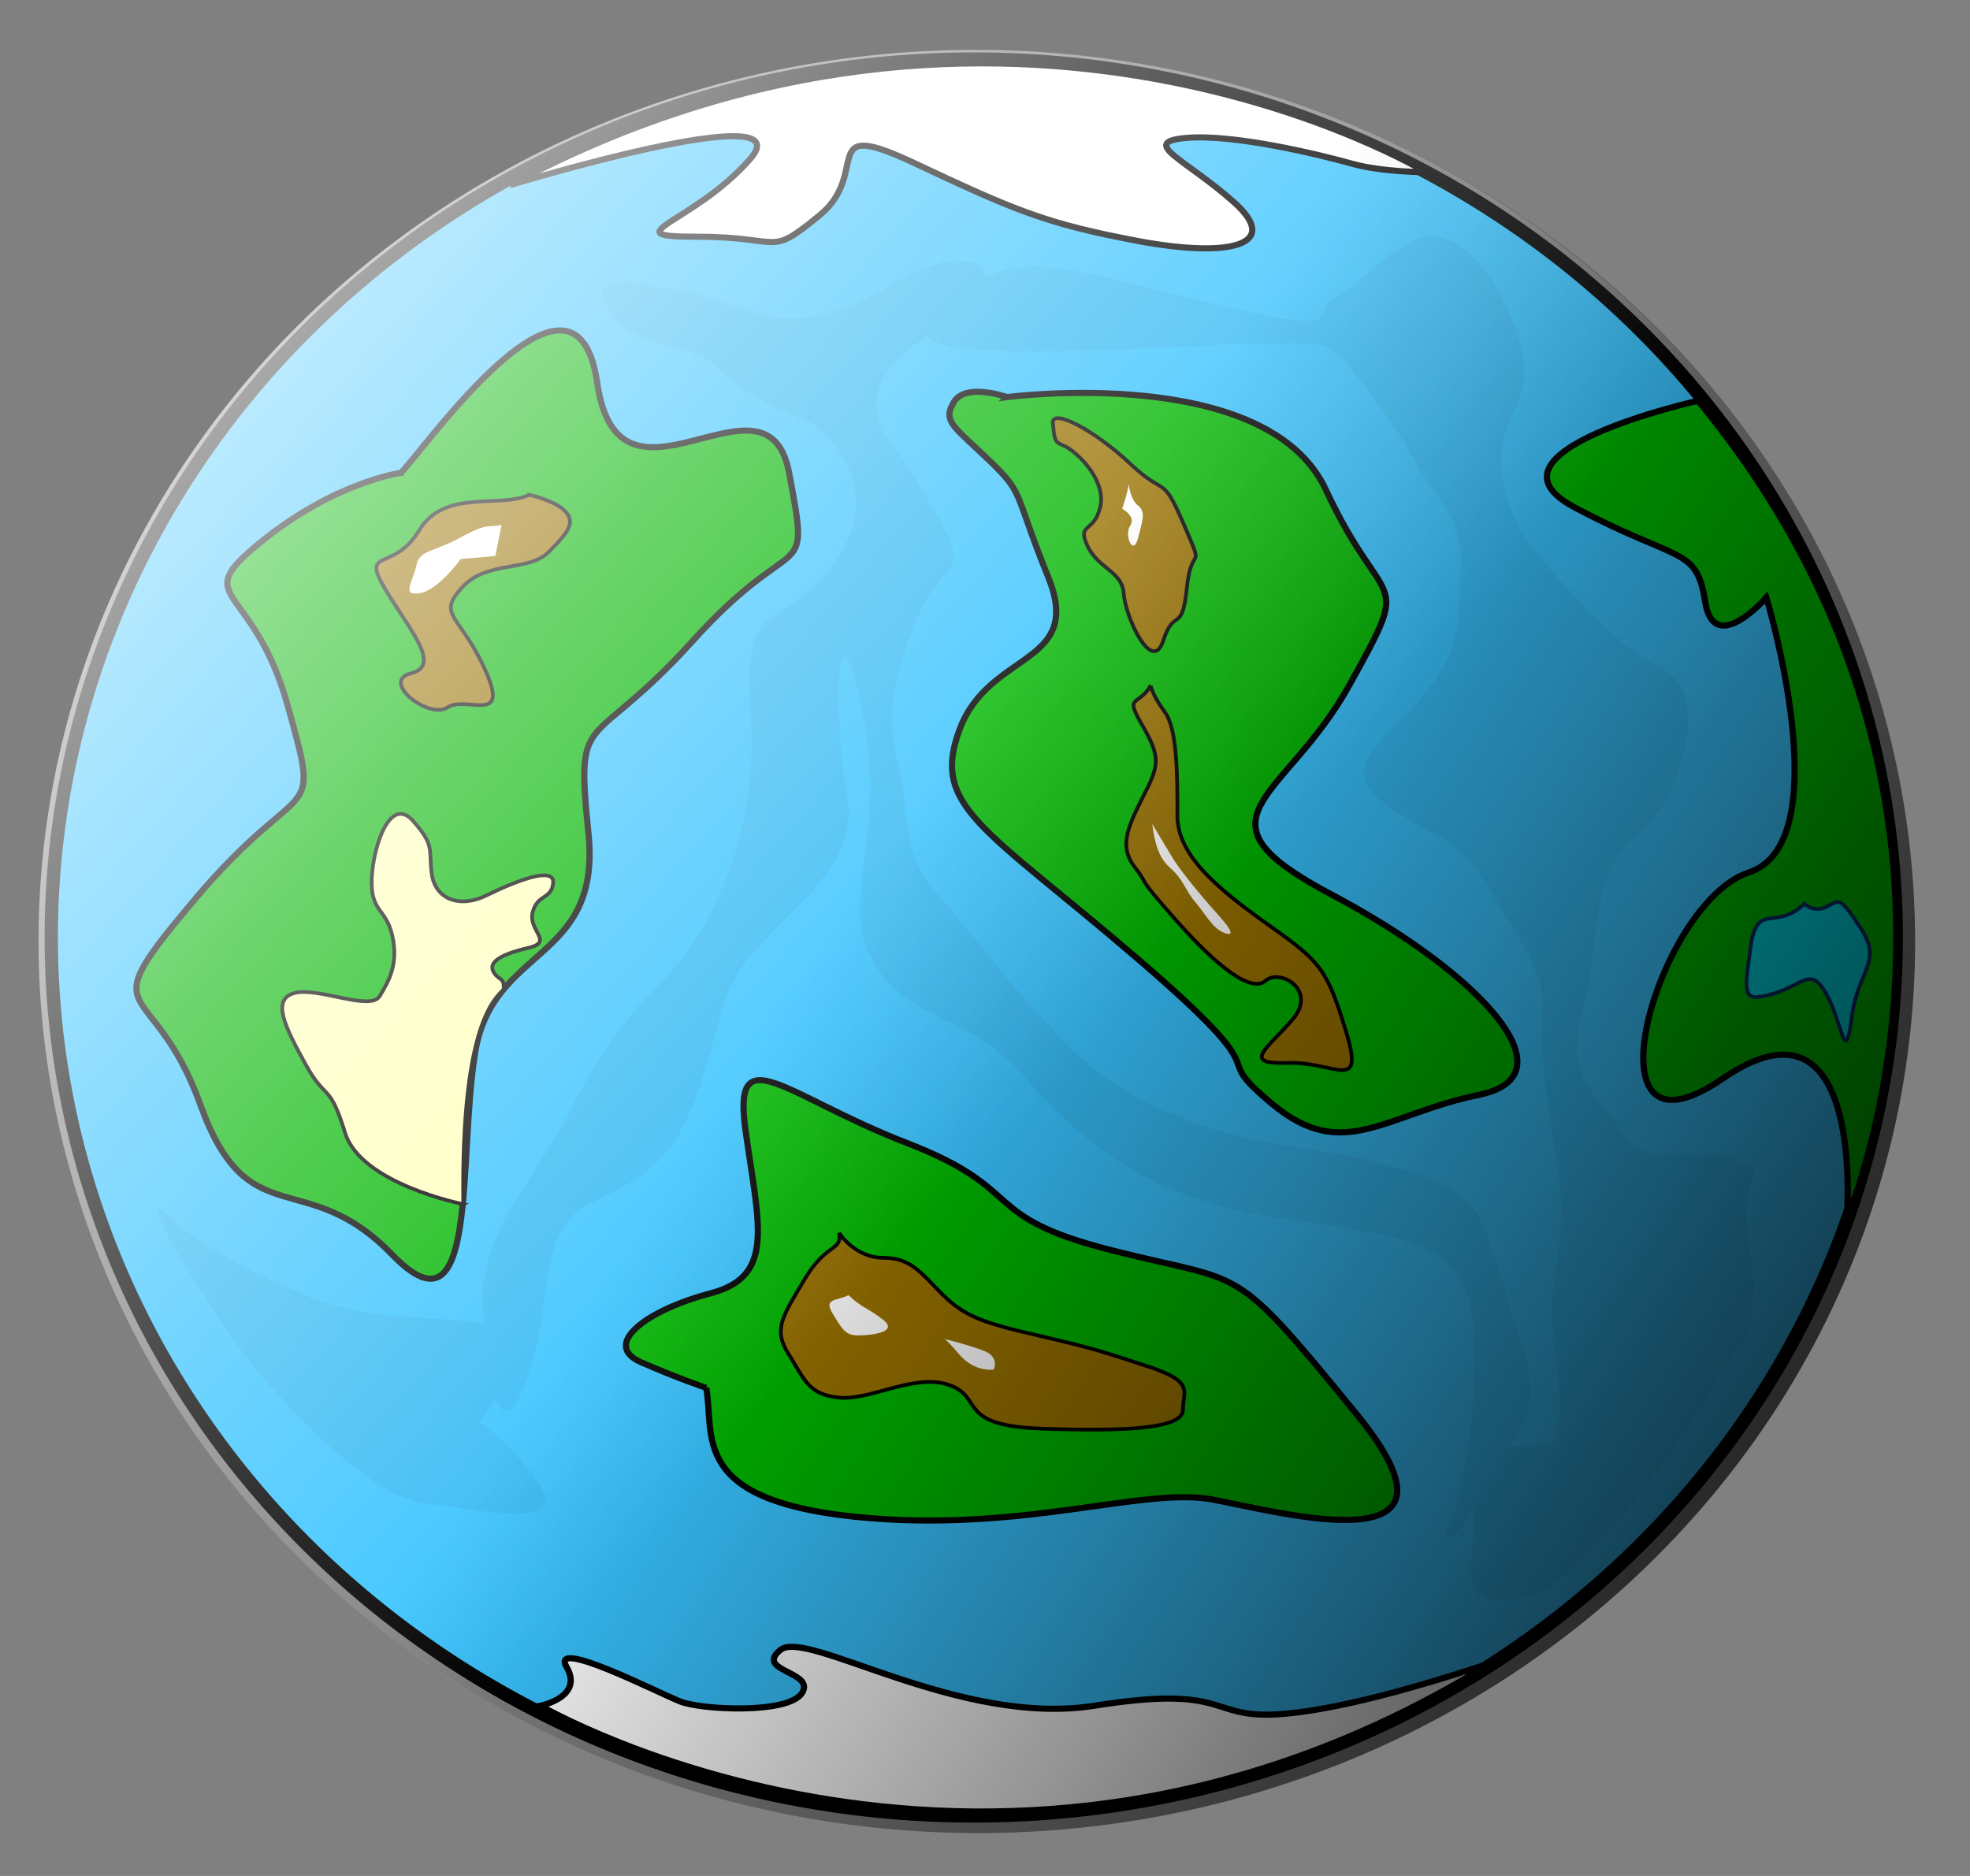
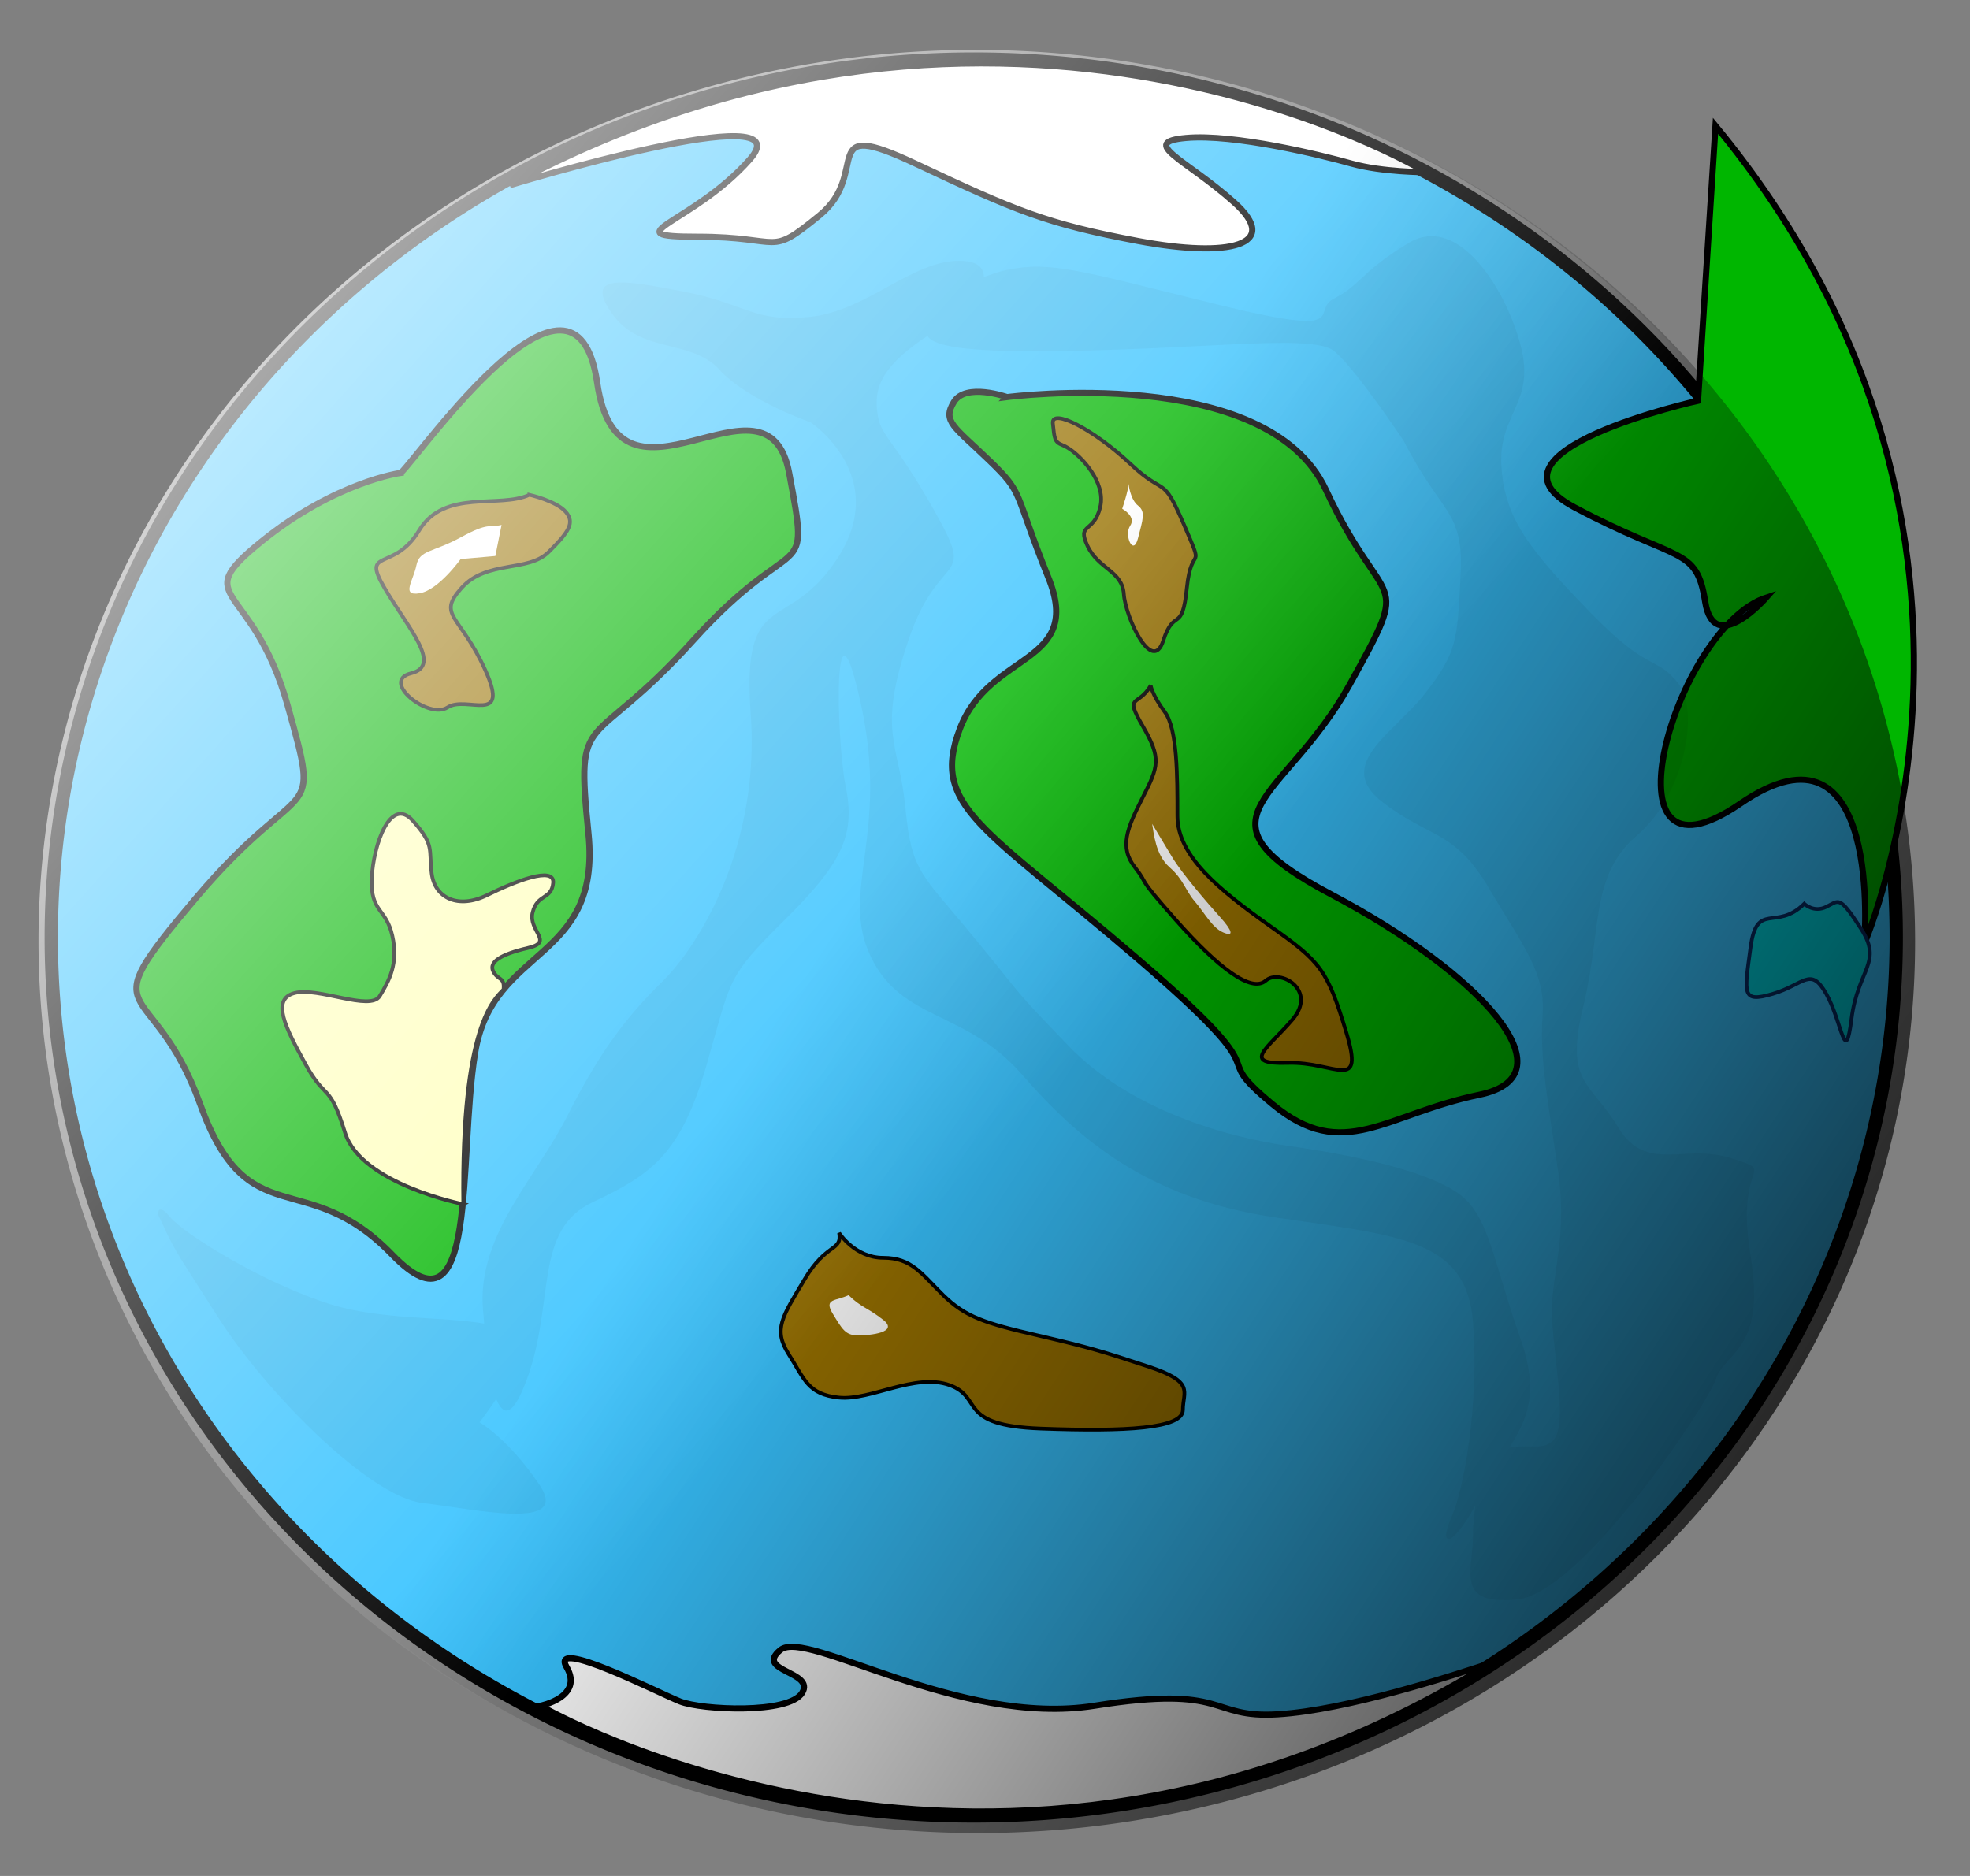
<svg xmlns="http://www.w3.org/2000/svg" xmlns:ns1="http://inkscape.sourceforge.net/DTD/sodipodi-0.dtd" ns1:version="0.32" viewBox="0 0 315 300">
  <rect x="0" y="0" width="315" height="300" fill="#808080" stroke="none" />
  <defs>
    <linearGradient id="b" x1="205.06" x2="134.74" y1="1159.8" y2="1116.1" gradientTransform="scale(1.293 .773)" gradientUnits="userSpaceOnUse">
      <stop offset="0" />
      <stop stop-opacity="0" offset="1" />
    </linearGradient>
    <linearGradient id="a" x1="95.03" x2="162.04" y1="1050.1" y2="1107.1" gradientTransform="scale(1.293 .773)" gradientUnits="userSpaceOnUse">
      <stop stop-color="#fff" offset="0" />
      <stop stop-color="#fff" stop-opacity="0" offset="1" />
    </linearGradient>
  </defs>
  <ns1:namedview bordercolor="#666666" borderopacity="1.0" pagecolor="#ffffff" />
  <g transform="translate(-94.761 -541.75)">
    <g transform="matrix(1.058 0 0 1.048 -437.4 -99.88)">
      <g transform="matrix(1.879 0 0 1.868 284.69 -797.69)">
        <path transform="matrix(.959 0 0 .995 4.886 3.683)" d="m275.09 831.84a77.368 72.105 0 1 1-154.74 0 77.368 72.105 0 1 1 154.74 0z" fill="#38c3ff" stroke="#000" stroke-linejoin="round" stroke-width="1.116" ns1:cx="197.71930" ns1:cy="831.83588" ns1:rx="77.368423" ns1:ry="72.105263" ns1:type="arc" />
        <path d="m148.42 793.41c1.76-1.75 14.04-19.64 15.79-7.36s13.68-2.11 15.44 7.36c1.75 9.48 0.7 4.22-7.72 13.69s-9.47 5.26-8.42 15.79c1.05 10.52-7.72 9.12-9.12 17.89-1.41 8.78 0.35 23.86-6.67 16.49-7.02-7.36-11.58-1.4-15.44-12.28-3.86-10.87-9.12-6.31-0.35-16.84 8.77-10.52 10.18-5.61 7.37-15.79-2.81-10.17-8.07-8.42-2.11-13.33 5.97-4.91 11.23-5.62 11.23-5.62z" fill="#00b600" fill-rule="evenodd" stroke="#000" stroke-width=".5" />
        <path d="m197.18 787.22s20.89-2.79 25.64 7.57 7.12 6.38 1.9 15.94c-5.22 9.57-13.3 10.76-1.42 17.14 11.87 6.37 19.47 14.74 11.87 16.34-7.6 1.59-10.93 5.58-16.62 0.79-5.7-4.78 1.42-1.19-10.93-11.95-12.34-10.76-16.62-12.36-14.24-18.73 2.37-6.38 9.97-5.18 7.12-12.36-2.85-7.17-1.9-6.77-4.75-9.56s-3.8-3.19-2.85-4.78c0.95-1.6 4.28-0.4 4.28-0.4z" fill="#00b600" fill-rule="evenodd" stroke="#000" stroke-width=".5" />
-         <path d="m172.98 868.15c0.7 3.86-1.4 9.12 11.93 10.53 13.34 1.4 23.16-2.46 28.77-1.41 5.62 1.06 21.76 5.62 11.58-7.01-10.17-12.63-8.77-10.53-19.65-13.34-10.87-2.8-6.66-4.91-16.49-8.77-9.82-3.86-14.03-8.77-12.98-1.05s2.46 11.93-2.81 13.33c-5.26 1.41-8.77 4.21-5.61 5.62 3.16 1.4 5.26 2.1 5.26 2.1z" fill="#00b600" fill-rule="evenodd" stroke="#000" stroke-width=".5" />
        <path d="m157.19 769.91s23.86-7.37 19.3-2.11-11.23 6.32-4.21 6.32 5.61 1.75 9.83-1.76c4.21-3.51-0.36-8.07 7.71-4.21s10.53 4.91 17.9 6.32c7.37 1.4 11.58 0.35 7.72-3.16s-7.72-4.91-3.86-5.26 10.88 1.4 13.33 2.1c2.46 0.7 5.97 0.7 5.97 0.7s-33.69-20.7-73.69 1.06z" fill="#fff" fill-rule="evenodd" stroke="#000" stroke-width=".5" />
        <path d="m236.14 890.61c-3.16 1.05-11.58 3.86-17.19 4.21-5.62 0.35-3.86-2.46-14.74-0.7-10.88 1.75-23.16-6.32-25.26-4.56-2.11 1.75 2.8 1.75 1.75 3.5-1.05 1.76-8.07 1.41-9.82 0.71-1.76-0.71-10.53-5.27-9.13-2.81 1.41 2.45-2.1 3.16-2.1 3.16s36.53 21.61 76.49-3.51z" fill="#fff" fill-rule="evenodd" stroke="#000" stroke-width=".5" ns1:nodetypes="ccccccccc" />
-         <path d="m252.75 787.52s-18.36 4.14-9.94 8.7 9.82 3.16 10.52 7.72c0.71 4.56 4.92-0.35 4.92-0.35s5.96 20-1.41 22.46c-7.37 2.45-13.68 24.91-2.1 16.84s9.98 11.44 9.98 11.44 14.56-34.19-11.97-66.81z" fill="#00b600" fill-rule="evenodd" stroke="#000" stroke-width=".5" ns1:nodetypes="cccccccc" />
+         <path d="m252.75 787.52s-18.36 4.14-9.94 8.7 9.82 3.16 10.52 7.72c0.71 4.56 4.92-0.35 4.92-0.35c-7.37 2.45-13.68 24.91-2.1 16.84s9.98 11.44 9.98 11.44 14.56-34.19-11.97-66.81z" fill="#00b600" fill-rule="evenodd" stroke="#000" stroke-width=".5" ns1:nodetypes="cccccccc" />
        <path d="m202.89 792.02s2.29 2.03 1.78 4.19-1.9 1.27-1.02 3.17c0.89 1.9 2.79 2.03 2.92 3.93s2.28 6.59 3.17 3.81c0.89-2.79 1.52-0.51 1.9-4.32 0.38-3.8 1.52-1.01-0.25-5.2-1.78-4.18-1.4-2.15-4.31-4.94-2.92-2.79-6.34-4.57-6.22-3.3 0.13 1.27 0.13 1.52 0.77 1.78 0.63 0.25 1.26 0.88 1.26 0.88z" fill="#987100" fill-rule="evenodd" stroke="#000" stroke-width=".3" />
        <path d="m208.73 810.79c-1.02 1.78-2.16 0.64-0.64 3.3s1.27 3.3 0 5.83c-1.27 2.54-1.9 4.06-0.63 5.71s-0.13 0.38 3.3 4.31c3.42 3.93 6.08 5.96 7.22 4.95 1.14-1.02 4.19 0.76 2.16 3.17s-4.19 3.67-0.38 3.55c3.8-0.13 6.21 2.53 4.69-2.54s-2.03-5.71-6.09-8.62c-4.05-2.92-7.48-5.71-7.48-9.01 0-3.29 0-7.1-1.01-8.49-1.02-1.4-1.14-2.16-1.14-2.16z" fill="#987100" fill-rule="evenodd" stroke="#000" stroke-width=".3" />
        <path d="m206.95 794.31c0 0.5-0.51 2.03-0.51 2.03s1.15 0.63 0.64 1.39 0.25 2.54 0.63 1.02c0.38-1.53 0.64-2.16 0-2.67-0.63-0.5-0.76-1.77-0.76-1.77z" fill="#fff" fill-rule="evenodd" />
        <path d="m208.85 822.08c0.13 0.76 0.26 2.53 1.4 3.55 1.14 1.01 1.27 1.9 2.03 2.79s1.39 2.15 2.28 2.53c0.89 0.39 0.76-0.12-0.25-1.26-1.02-1.14-3.05-3.55-3.81-4.82s-1.65-2.79-1.65-2.79z" fill="#fff" fill-rule="evenodd" />
        <path d="m158.76 795.2c-2.41 1.14-6.84-0.51-8.87 2.91-2.03 3.43-4.69 1.4-2.79 4.69 1.9 3.3 4.69 6.34 2.15 6.98-2.53 0.63 1.4 3.8 2.92 2.79 1.52-1.02 5.07 1.52 3.04-3.05-2.03-4.56-3.93-4.43-1.9-6.72 2.03-2.28 5.33-1.26 6.98-2.91 1.64-1.65 2.15-2.41 1.39-3.3s-2.92-1.39-2.92-1.39z" fill="#987100" fill-rule="evenodd" stroke="#000" stroke-width=".3" />
        <path d="m153.44 853.15s-8.24-1.65-9.51-5.84c-1.27-4.18-1.52-2.53-3.17-5.58-1.65-3.04-2.79-5.32-0.89-5.83s6.09 1.52 6.85 0.25c0.76-1.26 1.52-2.66 1.01-4.94s-1.77-1.9-1.65-4.69c0.13-2.79 1.52-6.72 3.3-4.7 1.78 2.03 1.27 2.29 1.52 4.32 0.26 2.03 2.16 2.91 4.44 1.77s5.45-2.41 5.33-1.01c-0.13 1.39-1.27 0.88-1.65 2.41-0.38 1.52 1.77 2.41-0.38 2.91-2.16 0.51-3.17 1.14-2.79 1.91 0.38 0.76 0.94 0.44 0.83 1.48-0.73 0.78-3.42 2.92-3.24 17.54z" fill="#ffffbc" fill-rule="evenodd" stroke="#000" stroke-width=".3" ns1:nodetypes="cccccccccccccccc" />
        <path d="m261.3 828.61c-2.29 2.28-3.81-0.25-4.32 3.55-0.5 3.81-0.76 4.57 1.78 3.81s3.04-2.29 4.31 0c1.27 2.28 1.52 6.09 2.03 2.03s2.54-4.57 0.76-7.36c-1.77-2.79-1.77-2.28-2.79-1.78-1.01 0.51-1.77-0.25-1.77-0.25z" fill="#00d2dd" fill-rule="evenodd" stroke="#082c63" stroke-width=".3" />
        <path d="m231 774.09c-0.47 0.05-0.93 0.19-1.41 0.47-3.8 2.29-4.06 3.58-6.09 4.6-2.03 1.01 1.79 3.29-9.38 0.5-11.16-2.79-13.44-3.58-17-2.82-0.82 0.18-1.19 0.38-1.81 0.57 0-0.75-0.48-1.32-2-1.32-3.8 0-7.37 4.06-11.93 4.57-4.57 0.5-5.06-1.02-10.13-2.04-5.07-1.01-8.13-1.51-5.84 1.79 2.28 3.29 6.34 2.02 8.62 4.56s7.35 4.31 7.35 4.31 6.34 4.31 2.28 10.91c-4.06 6.59-7.86 2.28-7.1 12.93 0.76 10.66-4.05 18.77-7.09 21.82-3.05 3.04-5.09 5.86-7.63 10.94-2.53 5.07-7.09 9.63-6.84 15.46 0.02 0.53 0.09 1.04 0.12 1.57-3.05-0.58-8.3-0.29-12.31-1.57-5.58-1.77-11.92-5.85-12.93-7.12-1.02-1.27-1-0.25-1-0.25 1.52 3.3 1 2.29 4.81 8.37 3.8 6.09 12.18 14.72 16.5 15.22 4.31 0.51 11.91 2.31 9.37-1.5-2.53-3.8-4.81-5.09-4.81-5.09s0.73-0.99 1.34-1.91c0.58 1.46 1.36 1.46 2.47-1.62 2.29-6.34 0.49-12.19 5.32-14.47 4.82-2.28 7.09-4.05 9.12-11.16 2.03-7.1 1.52-7.11 6.34-11.93 4.82-4.83 5.61-7.11 4.85-10.91-0.76-3.81-1.04-17.25 1.25-6.59 2.28 10.65-1.76 15.23 0.78 20.56 2.54 5.32 7.59 4.3 12.16 9.62 4.56 5.33 10.16 10.14 20.31 11.66 10.14 1.52 15.46 1.77 15.97 8.62 0.5 6.85-0.77 13.72-1.78 16-0.93 2.09-0.11 2.67 1.96-1.06-0.08 0.72-0.18 1.34-0.18 2.31 0 3.05-1.51 5.85 3.56 5.35 5.07-0.51 15.21-15.72 15.97-18 0.76-2.29 4.05-2.29 2.78-10.16-1.27-7.86 2.3-6.61-1.5-7.87-3.81-1.27-6.84 1.27-9.13-2.53-2.28-3.81-4.33-3.57-2.81-9.91s0.51-10.64 4.31-13.94c3.81-3.3 5.09-10.15 3.32-12.44-1.78-2.28-2.31-0.77-7.13-5.84s-6.84-7.59-7.09-11.91c-0.26-4.31 2.8-5.08 1.53-9.9-1.11-4.22-4.18-9.19-7.47-8.85zm-40.22 8.13c0.38 0.7 2.3 1.25 8.38 1.25 13.19 0 22.56-1.52 24.34 0s5.59 7.34 5.59 7.34c3.05 6.09 4.82 5.58 4.57 10.91-0.26 5.33-0.28 6.36-2.82 9.66-2.53 3.29-7.33 5.83-3.53 8.87 3.81 3.04 5.84 2.27 8.63 7.09s4.56 6.86 4.31 10.41 0.49 7.36 1.25 12.69c0.76 5.32-0.5 8.36-0.5 11.4 0 3.05 1.26 8.89 0.25 10.41-0.79 1.18-2.32 0.41-3.69 0.81 1.45-2.33 2.45-4.48 0.91-8.94-2.28-6.59-2.53-10.13-5.06-11.9-2.54-1.78-8.15-3.05-13.47-3.81-5.33-0.76-12.93-3.06-17.75-8.13s-3.31-3.55-7.63-8.87c-4.31-5.33-5.05-5.33-5.56-10.66s-2.29-6.08 0.25-13.69 5.58-4.31 2.03-10.65c-3.55-6.35-4.31-5.85-4.56-8.13-0.24-2.11 0.72-3.81 4.06-6.06z" fill-rule="evenodd" opacity=".047" />
        <path d="m183.67 855.5c0.25 1.52-1.02 0.76-2.79 3.81-1.78 3.04-2.54 4.06-1.27 6.09 1.27 2.02 1.52 3.29 4.06 3.55 2.54 0.25 6.09-2.03 8.88-1.02 2.79 1.02 0.51 3.3 7.35 3.55 6.85 0.26 11.42 0 11.42-1.52s1.02-2.28-2.79-3.55-4.57-1.52-8.88-2.54c-4.31-1.01-5.83-1.52-7.61-3.29-1.78-1.78-2.54-3.05-4.82-3.05s-3.55-2.03-3.55-2.03z" fill="#987100" fill-rule="evenodd" stroke="#000" stroke-width=".3" />
        <path d="m184.43 860.58c-1.01 0.5-2.03 0.25-1.27 1.52s1.02 1.77 2.03 1.77c1.02 0 3.3-0.25 2.03-1.27-1.27-1.01-1.78-1.01-2.79-2.02z" fill="#fff" fill-rule="evenodd" />
-         <path d="m192.04 864.13s0-0.26 1.27 1.27c1.27 1.52 2.79 1.26 2.79 1.26s0.51-1.01-0.76-1.52-3.3-1.01-3.3-1.01z" fill="#fff" fill-rule="evenodd" />
        <path d="m156.52 797.66c-1.01 0.25-1.01-0.25-3.29 1.02-2.29 1.26-3.3 1.01-3.56 2.28-0.25 1.27-1.26 2.54 0.26 2.28 1.52-0.25 3.3-2.79 3.3-2.79l2.79-0.25 0.5-2.54z" fill="#fff" fill-rule="evenodd" />
      </g>
      <path transform="matrix(1.918 0 0 3.081 277.63 -1877.5)" d="m268.4 854.74a73.823 44.141 0 1 1-147.65 0 73.823 44.141 0 1 1 147.65 0z" fill="url(#b)" opacity=".869" ns1:cx="194.57747" ns1:cy="854.74048" ns1:rx="73.822746" ns1:ry="44.141434" ns1:type="arc" />
      <path transform="matrix(1.918 0 0 3.081 277.21 -1877.6)" d="m268.4 854.74a73.823 44.141 0 1 1-147.65 0 73.823 44.141 0 1 1 147.65 0z" fill="url(#a)" opacity=".869" ns1:cx="194.57747" ns1:cy="854.74048" ns1:rx="73.822746" ns1:ry="44.141434" ns1:type="arc" />
    </g>
  </g>
</svg>